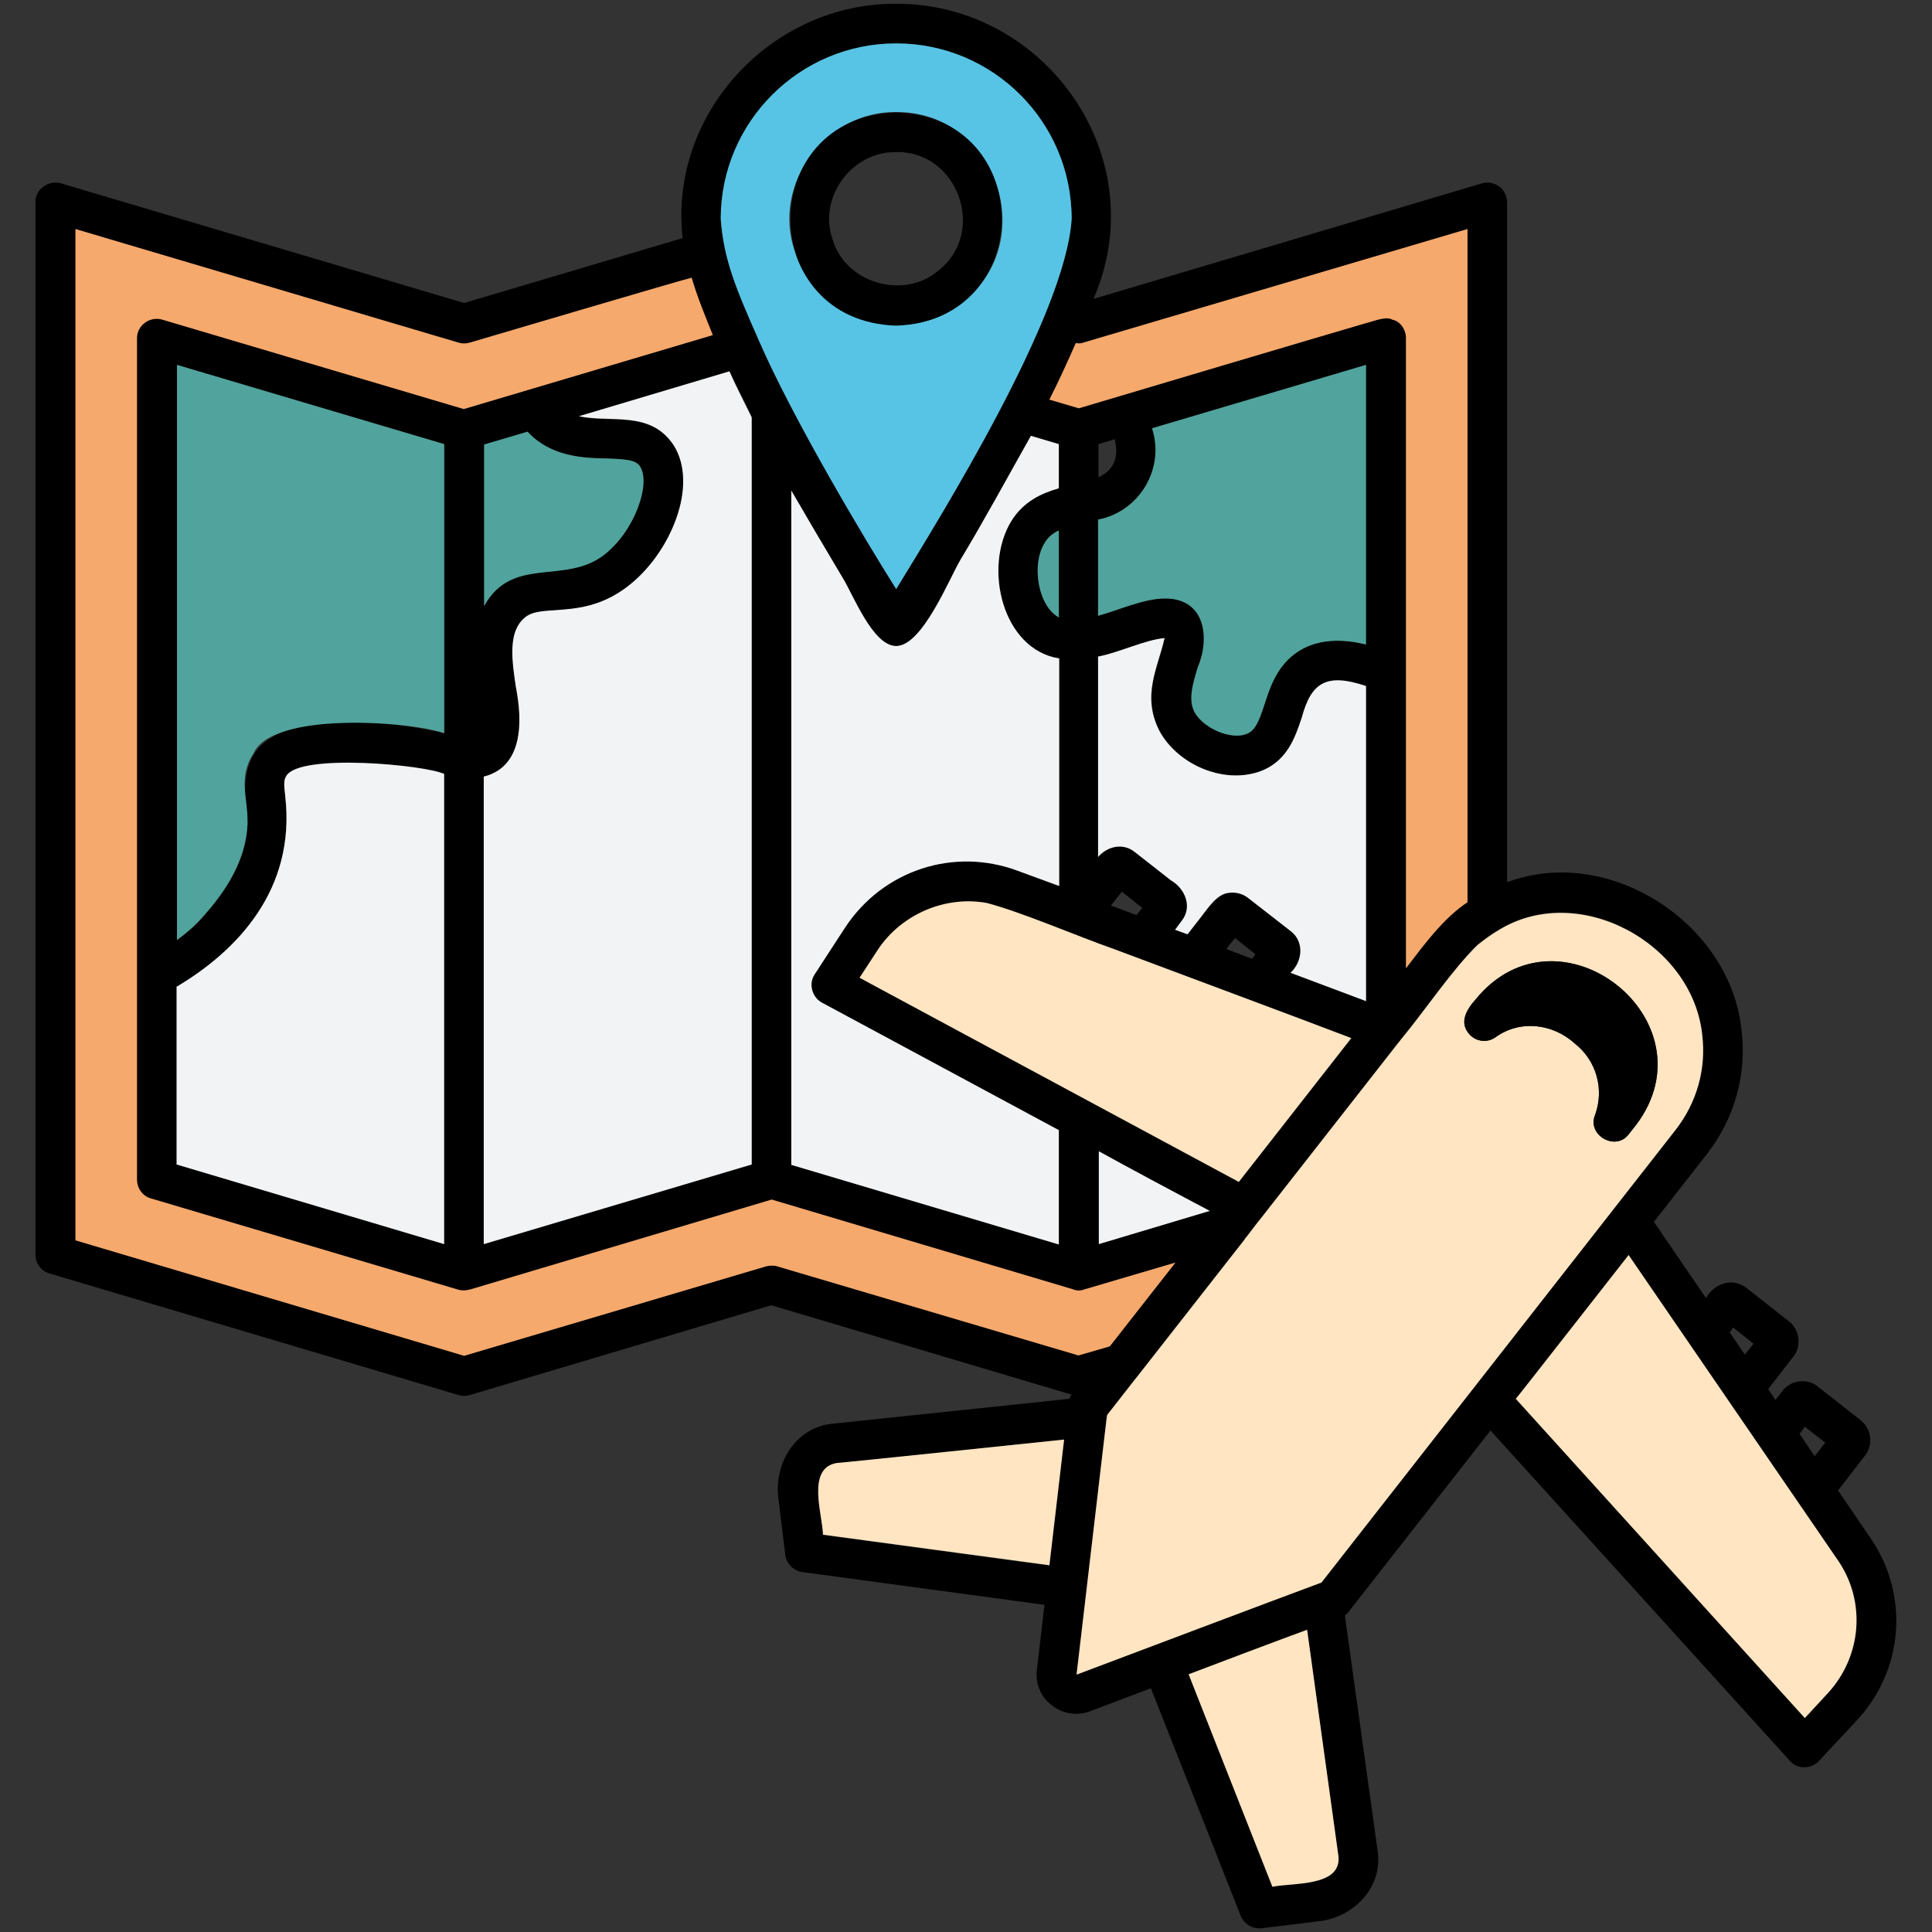
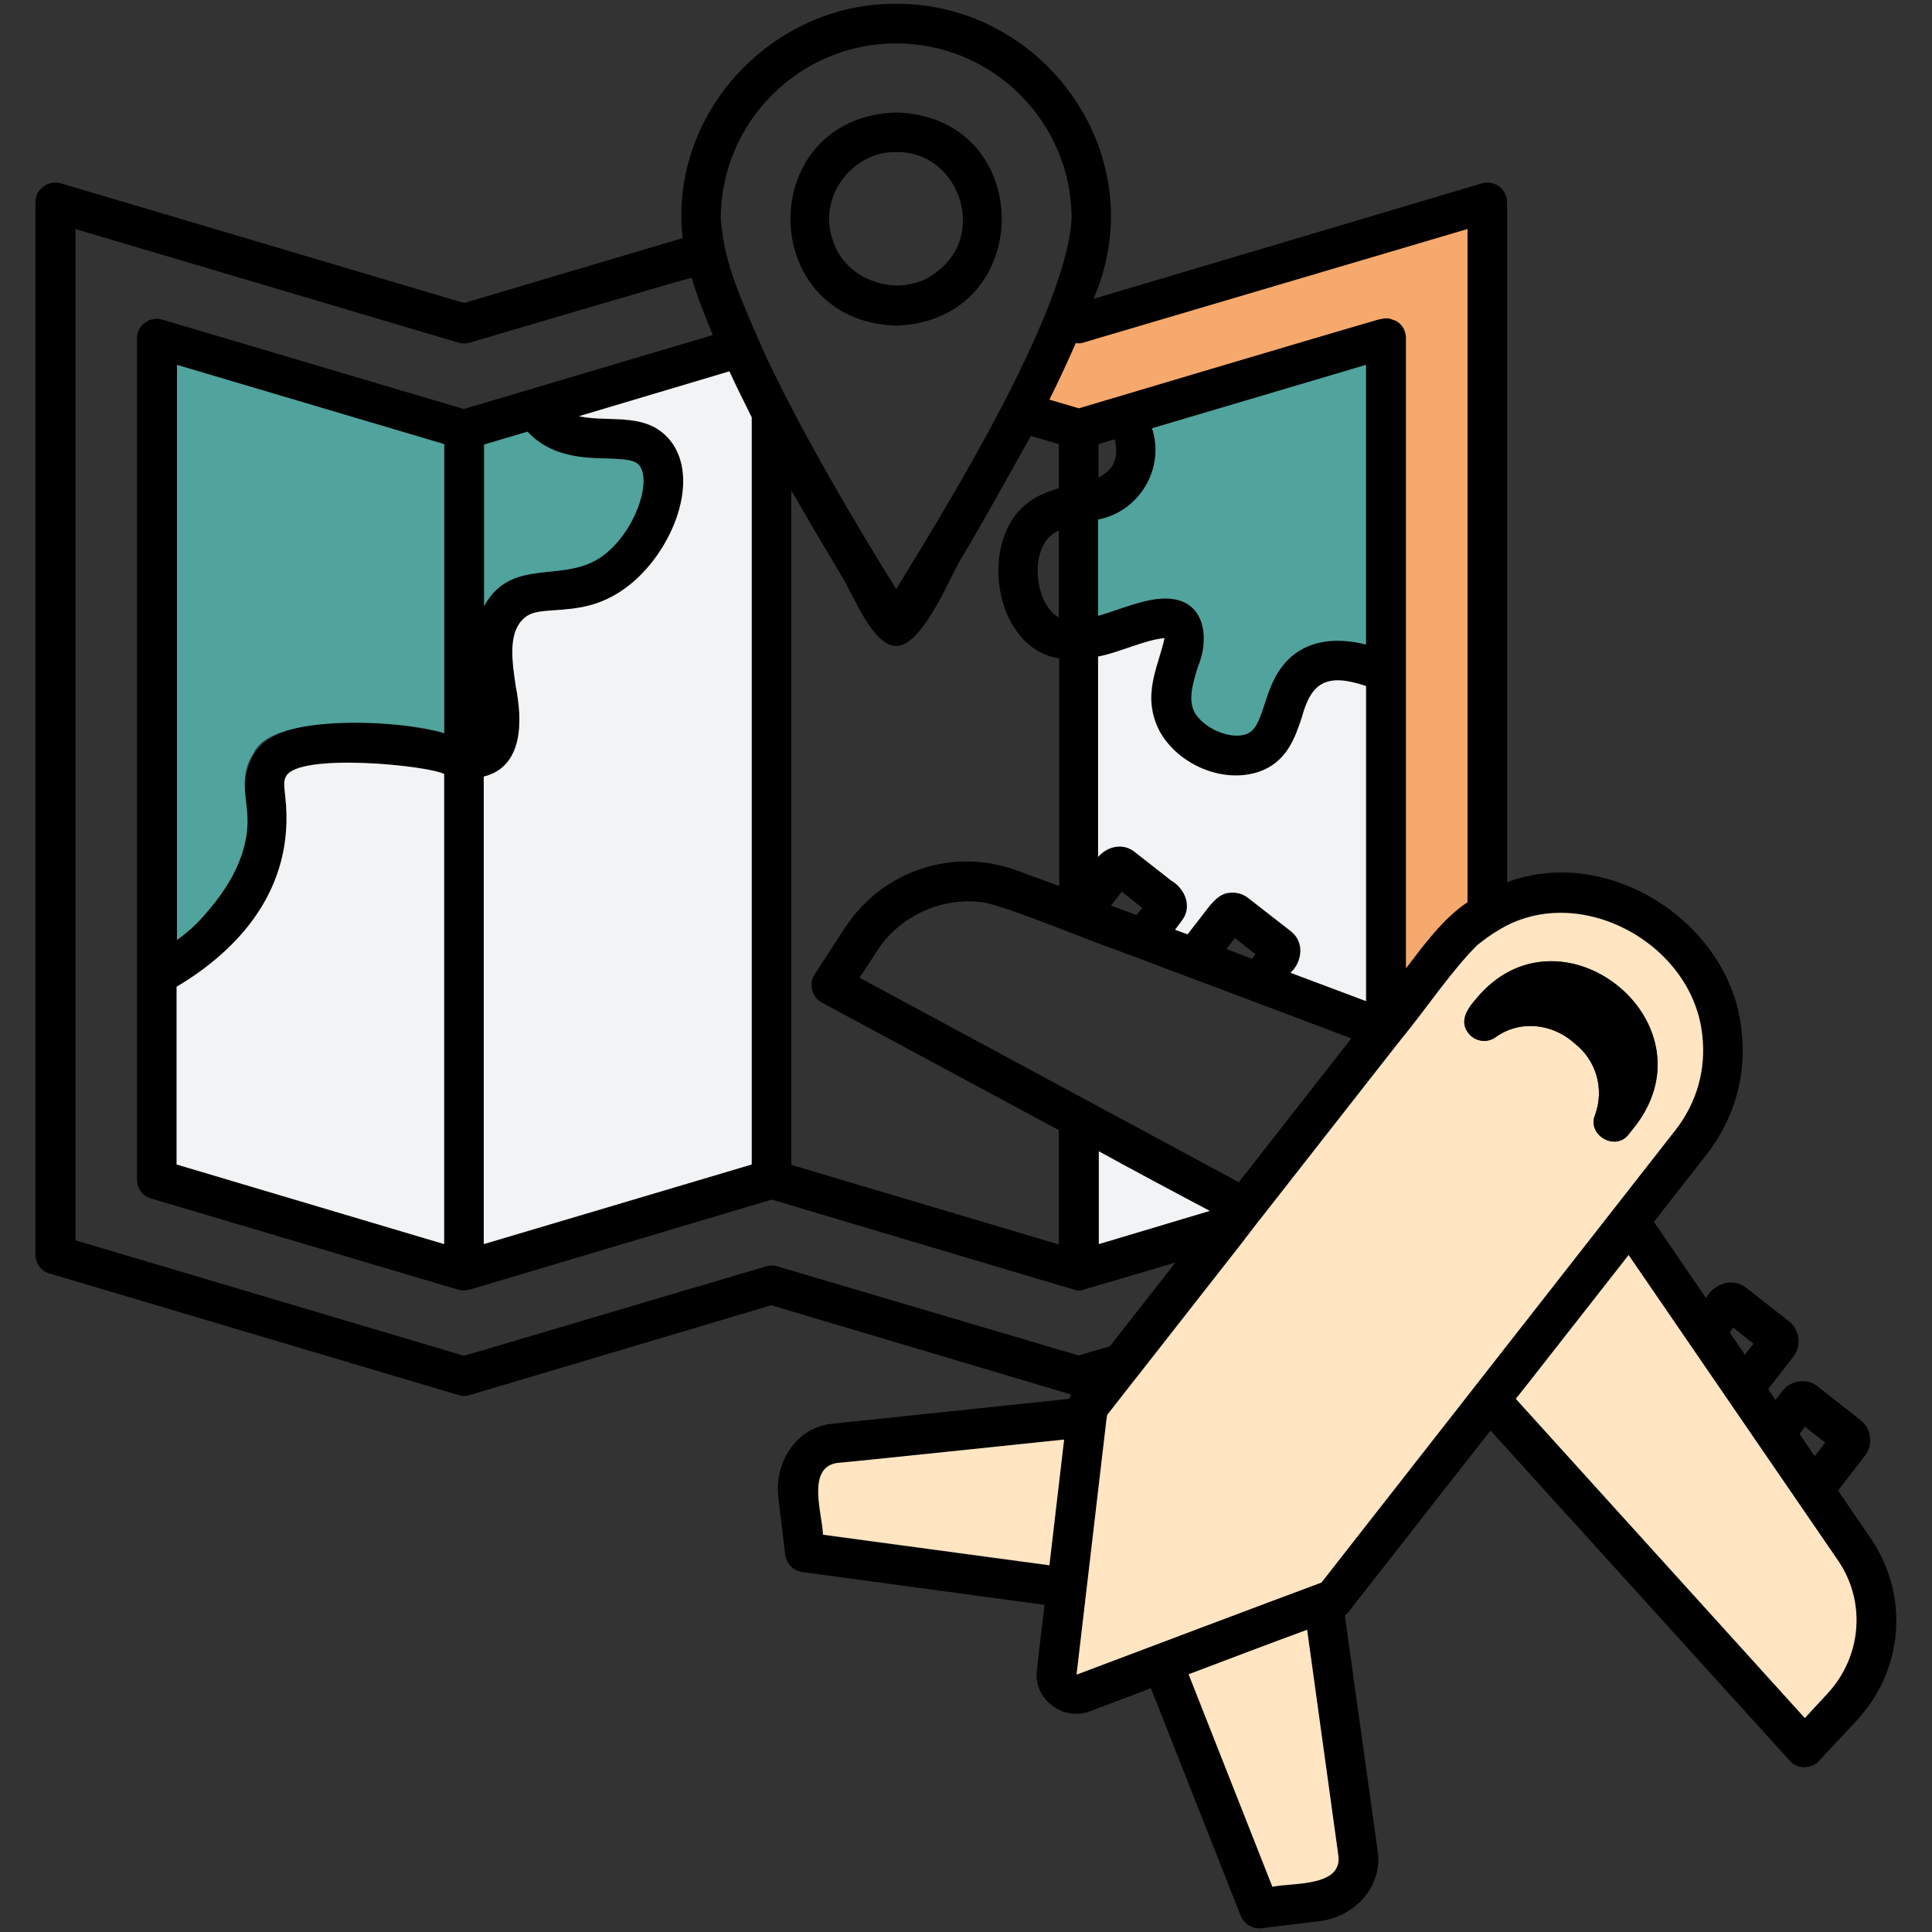
<svg xmlns="http://www.w3.org/2000/svg" id="Layer_1" viewBox="0 0 512 512">
  <rect x="0" y="0" width="512" height="512" fill="#333333" stroke="none" />
  <g>
    <g>
      <path d="m495.7 407.6-8.6-12.6 7.1-9.2c2.3-2.9 1.8-7.2-1.2-9.5l-11.2-8.8c-2.8-2.4-7.3-1.8-9.5 1.2 0 0-1.8 2.3-1.8 2.3l-1.9-2.9 6.6-8.5c2.3-2.8 1.8-7.3-1.2-9.5 0 0-11.2-8.8-11.2-8.8-3.7-2.9-8.6-1.1-10.7 2.7l-13.8-20.2 14-17.9c7.4-9.5 10.7-21.2 9.2-33.1-3-28.2-35.2-49.1-62.1-39v-180.1c0-1.7-.8-3.3-2.1-4.3-1.3-.9-3-1.3-4.6-.8l-102.9 30.6c16.3-37.6-12.8-78.3-52.3-78.2-33-.2-60.3 29.1-56.6 62.1l-57.9 17.2s-106.8-31.7-106.8-31.7c-3.2-1-6.9 1.5-6.8 5v278.9c0 2.3 1.5 4.4 3.8 5l108.3 32.2c1 .3 2 .3 3 0l79.9-23.8 79.6 23.7c-.3.3-.5.7-.6 1.1l-62.8 6.6c-9.6.9-15.6 10.4-14.3 19.9 0 0 1.8 14.8 1.8 14.8.3 2.4 2.2 4.3 4.5 4.6l64.2 8.7-2 17.1c-.5 3.7 1 7.3 3.9 9.5 2.9 2.3 6.8 2.9 10.2 1.6 0 0 16.1-6.1 16.1-6.1l23.8 60.3c.9 2.2 3.2 3.6 5.6 3.3 0 0 14.7-1.8 14.7-1.8 9.6-.9 17.4-9 16-18.6 0 0-8.7-62.5-8.7-62.5.4-.3.8-.6 1.1-1.1l37.5-47.9 79.3 87.5c1.9 2.3 5.7 2.3 7.7.1 0 0 10-10.7 10-10.7 12.6-13.5 14-33.4 3.7-48.4zm-217.6 7.3-60-8.1c-.1-5.3-4.5-17.7 3.7-19 0 0 60.2-6.3 60.2-6.3zm200.2-36.8 5.4 4.2-2.8 3.6-4-5.9zm-19-26.3 5.4 4.3-2.3 2.9-4-5.9zm-174.2-260.8c.8.2 1.5.1 2.3-.2l101.5-30.1v178.4c-6.4 4.2-11.7 11.5-16.3 17.5v-78.5-88.5c0-2.2-1.4-4.4-3.6-4.9-1.8-1-5.1.5-6.9.9-8.3 2.4-69.6 20.6-76.2 22.6l-7.8-2.3c2.4-4.8 4.9-10.1 7-14.9zm-54 169.9-3.3-1.8 4.9-7.5c6.2-9.3 17.8-14.3 28.8-12.3 9.2 2.4 24.5 9 33.4 12.1 18.1 6.8 45.1 16.9 63.2 23.8l-29.8 38.1zm89.5 60-29.4 8.8v-24.6c5.9 3.3 23.1 12.5 29.4 15.8zm-52.6-182.8c-7.5 12.3-2.4 34 12.7 36.4v60.3l-10.9-4c-17-6.4-35.9-.2-45.9 15.1l-8 12.3c-1.7 2.5-.7 6.1 1.9 7.5 0 0 62.8 33.8 62.8 33.8v30.3l-70.9-21.1v-178.7c4.4 7.6 9 15.4 13.6 23.1 2.8 4.5 8 18.1 14.2 18.1 6.9 0 14-17.7 17-22.8 6.5-10.8 12.5-21.9 18.7-32.9l7.4 2.2v11.7c-4.5 1.3-9.3 3.4-12.6 8.7zm12.6 2.5v23c-6.6-3.4-8.3-19.6 0-23zm13.8 99.4 2.9-3.7 5.4 4.3c-.4.5-1.1 1.4-1.5 1.9-1.2-.4-5.8-2.2-6.8-2.5zm30.6 11.5c.1-.2 2.1-2.7 2.3-2.9l5.4 4.3-.9 1.2zm32.2 12-15.1-5.7c3.2-3 3.7-8.2.1-11 0 0-11.3-8.8-11.3-8.8-1.5-1.2-3.3-1.6-5-1.4-3.3.2-5.7 4.1-7.6 6.5 0 0-3.5 4.5-3.5 4.5l-3.3-1.2 1.7-2.3c3-3.7 1-8.6-2.8-10.8 0 0-9.7-7.6-9.7-7.6-3.1-2.4-7.2-1.4-9.6 1.4v-53.1c5.7-1.1 12.3-4.4 17.6-4.9-1.7 7.8-6.2 15.2-1.3 24.7 4.8 8.7 16.5 13.9 26.1 10.8 7.6-2.5 9.8-9.1 11.6-14.5 2.4-9.3 6.6-11.8 17-8.2v83.5zm-14.1-90.2c-4.8 3.6-6.6 9-8 13.4-1.6 4.9-2.6 7.1-5 7.9-4.2 1.4-11.1-1.6-13.5-5.8-1.8-3.4-.5-7.6.8-11.9 3.3-7.7 2.1-18.3-8.6-18.3-5.6 0-12.1 3-17.8 4.6v-25.5c11-2.1 17.8-13.6 14.3-24.2 11.7-3.5 45.7-13.5 56.7-16.8v74.1c-5.6-1.4-13-2-18.9 2.5zm-52-46.8v-8.8l4.3-1.3c1.2 4.8-.2 8.2-4.3 10.1zm-53.6-115c25.6 0 46.5 20.8 46.5 46.5-1.6 25.8-34.7 78.8-46.5 98.1-8.1-12.8-27.4-45.1-36.5-66.1-5.8-13.4-9.1-21-10-32 0-25.7 20.9-46.5 46.5-46.5zm-104.9 192.3c12.1-9-2-29.4 5.8-39.3 2-2.2 4.3-2.4 8.9-2.7 5.3-.4 11.9-.8 19-6.2 11.4-8.6 19.2-27 12.2-37.7-6.2-9.1-16.5-5.7-25-7.5l39.9-11.9c1.9 4 4 8.1 5.9 12.1v198l-71 21.1v-123.9c1.4-.3 2.8-.9 4.3-2zm-4.3-43.2v-42.8c2.7-.8 8.9-2.6 11.5-3.4 6.1 6.6 14.6 7 20.9 7.1 5.4.2 7.8.4 8.9 2.1 2.9 4.6-1.4 17.3-9.7 23.6 0 0 0 0-.1 0-10.3 7.7-24.1 0-31.5 13.4zm77.7 175c-1-.3-2-.3-3 0 0 0-80 23.7-80 23.7l-103-30.6v-268l101.5 30.1c1 .3 2 .3 3 0 0 0 58.2-17.2 58.8-17.2 1.5 5.2 3.6 10.2 5.6 15.2l-66 19.6s-79.9-23.7-79.9-23.7c-3.3-1-6.8 1.6-6.7 5v222.9c0 2.3 1.5 4.4 3.7 5l81.5 24.2c1.1.3 2 .2 3.2-.1 0 0 79.8-23.8 79.8-23.8l79.9 23.8c.5.2 1 .3 1.5.3s1-.1 1.5-.3l24.1-7.1-17.4 22.2-8.3 2.4zm-130.4-124.6c-.4-3.4-.4-4.4.3-5.5 3.7-6 36.5-2.8 41.8-.4v124.6l-70.9-21.1v-47.1c16-9.5 31.6-25.8 28.8-50.5zm18-19.5c-24.5.2-31 6.8-28 26.4-.2 11.8-8.2 21-11.8 25.1-1.9 2.2-4.3 4.3-6.9 6.2v-152.5l70.9 21v76.6c-5.4-1.2-13.1-2.8-24.2-2.8zm260.1 304.3c-2.5 3.8-12.5 3.4-16.5 4.3l-22.2-56.3c7.3-2.8 24.3-9.2 31.4-11.8l8.3 60c.2 1.3-.2 2.6-1 3.8zm-3.5-76.5c-14.7 5.5-50.6 19-64.9 24.4l7.9-67.4.2-1.4 7.9-10.1s.1 0 .1-.1l28.5-36.4c0-.1.1-.1.1-.2.1-.1 3.8-5 3.9-5l36.8-47c.1 0 .1-.1.1-.1l.6-.8c.1 0 .1-.1.1-.1 5.9-7.2 13.5-18.4 20.1-24.8 1.7-1.4 3.5-2.8 5.4-3.8 21.2-13.2 51.5 3.4 54.1 27.6 1.1 9.1-1.4 18.1-7.1 25.3zm134.2 29.4-6.1 6.6-76.6-84.6c.2-.1 29.7-37.9 29.9-38.1l55.6 81.1c7.3 10.8 6.2 25.2-2.8 35z" />
    </g>
    <g>
-       <path d="m237.5 11.5c-25.6 0-46.5 20.8-46.5 46.5.8 11 4.1 18.6 10 32 9.1 21 28.4 53.3 36.5 66.1 11.8-19.3 44.9-72.4 46.5-98.1 0-25.7-20.8-46.5-46.5-46.5zm17.9 68.3c-14.7 12.6-39.4 5.3-44.8-13.3-6.1-17.7 8.2-37.1 26.9-36.8 26.2-.2 38.3 33.7 17.9 50.1z" fill="#57c4e5" />
-     </g>
+       </g>
    <g>
-       <path d="m280.6 140.6v23c-6.6-3.4-8.3-19.6 0-23z" fill="#50a49d" />
-     </g>
+       </g>
    <g>
      <path d="m362 96.7v74.1c-5.6-1.4-13-1.9-18.9 2.5-4.8 3.6-6.6 9-8 13.4-1.6 4.9-2.6 7.1-5 7.9-4.2 1.4-11.1-1.6-13.5-5.8-1.8-3.4-.5-7.6.8-11.9 3.3-7.7 2.1-18.3-8.6-18.3-5.6 0-12.1 3-17.8 4.6v-25.5c11-2.1 17.8-13.6 14.3-24.2 11.7-3.5 45.7-13.5 56.7-16.8z" fill="#50a49d" />
    </g>
    <g>
      <path d="m159.9 147.2c-10.4 7.8-24.2 0-31.6 13.4v-42.8c2.7-.8 8.9-2.6 11.5-3.4 6.1 6.6 14.6 7 20.9 7.1 5.4.2 7.8.4 8.9 2.1 3 4.5-1.4 17.3-9.7 23.6z" fill="#50a49d" />
    </g>
    <g>
      <path d="m117.7 117.7v76.6c-9.6-3.3-45.6-5.7-50.5 5.3-4.2 6.5-1.5 11.6-1.6 18.2-.2 11.8-8.2 21-11.8 25.1-1.9 2.2-4.3 4.3-6.9 6.2v-152.4z" fill="#50a49d" />
    </g>
    <g>
      <path d="m320.6 320.9-29.4 8.8v-24.6c5.9 3.3 23.1 12.5 29.4 15.8z" fill="#f2f3f4" />
    </g>
    <g>
      <path d="m362 181.8v83.5c-3.2-1.2-16.5-6.2-20-7.5 3.2-3 3.7-8.2.1-11 0 0-11.3-8.8-11.3-8.8-1.5-1.2-3.3-1.6-5-1.4-3.3.2-5.7 4.1-7.6 6.5 0 0-3.5 4.5-3.5 4.5l-3.3-1.2 1.7-2.3c3-3.7 1-8.6-2.8-10.8 0 0-9.7-7.6-9.7-7.6-3.1-2.4-7.2-1.4-9.6 1.4v-53.1c5.7-1.1 12.3-4.4 17.6-4.9-1.7 7.8-6.2 15.2-1.3 24.7 4.8 8.7 16.5 13.9 26.1 10.8 7.6-2.5 9.8-9.1 11.6-14.5 2.5-9.3 6.6-11.8 17-8.3z" fill="#f2f3f4" />
    </g>
    <g>
-       <path d="m268 138.1c-7.5 12.3-2.4 34 12.7 36.4v60.3l-10.9-4c-17-6.4-35.9-.2-45.9 15.1l-8 12.3c-1.7 2.5-.7 6.1 1.9 7.5 0 0 62.8 33.8 62.8 33.8v30.3l-70.9-21.1v-178.7c4.4 7.6 9 15.4 13.6 23.1 2.8 4.5 8 18.1 14.2 18.1 6.9 0 14-17.7 17-22.8 6.5-10.8 12.5-21.9 18.7-32.9l7.4 2.2v11.7c-4.5 1.3-9.3 3.4-12.6 8.7z" fill="#f2f3f4" />
-     </g>
+       </g>
    <g>
      <path d="m199.2 110.6v198l-71 21.1v-123.9c10.5-2.6 10.3-14.8 8.5-23.8-1-6.7-2-13.7 1.6-17.6 2-2.2 4.3-2.4 8.9-2.7 5.3-.4 11.9-.8 19-6.2 11.4-8.6 19.2-27 12.2-37.7-6.2-9.1-16.5-5.7-25-7.5l39.9-11.9c1.8 4.1 3.9 8.1 5.9 12.2z" fill="#f2f3f4" />
    </g>
    <g>
      <path d="m117.7 205.1v124.6l-70.9-21.1v-47.1c16-9.5 31.6-25.7 28.8-50.4-.4-3.4-.4-4.4.3-5.5 3.7-6 36.6-2.9 41.8-.5z" fill="#f2f3f4" />
    </g>
    <g>
      <path d="m484.4 448.7-6.1 6.6-76.6-84.6c.2-.1 29.7-37.9 29.9-38.1l55.6 81.1c7.3 10.8 6.2 25.2-2.8 35z" fill="#ffe5c2" />
    </g>
    <g>
      <path d="m354.7 491.9c.9 8.2-12.4 7-17.5 8.1l-22.2-56.3c7.3-2.8 24.3-9.2 31.4-11.8z" fill="#ffe5c2" />
    </g>
    <g>
      <path d="m282 381.5-3.9 33.3-60-8.1c-.1-5.3-4.5-17.7 3.7-19 0 .1 60.2-6.2 60.2-6.2z" fill="#ffe5c2" />
    </g>
    <g>
-       <path d="m358.1 275.1-29.8 38.1-97.2-52.3-3.3-1.8 4.9-7.5c6.2-9.3 17.8-14.3 28.8-12.3 9.2 2.4 24.5 9 33.4 12.1 18.1 6.8 45.1 16.8 63.2 23.7z" fill="#ffe5c2" />
-     </g>
+       </g>
    <g>
      <path d="m451.1 274.2c-2.6-24.3-32.9-40.8-54.1-27.6-1.9 1.1-3.7 2.5-5.4 3.8-6.6 6.4-14.2 17.7-20.1 24.8 0 0 0 .1-.1.1l-.6.8s0 .1-.1.1l-36.8 47c-.1 0-3.8 5-3.9 5-.1.1-.1.1-.1.2l-28.5 36.4c0 .1-.1.1-.1.1l-7.9 10.1-.2 1.4-7.9 67.4c14.1-5.3 50.3-19 64.9-24.4l93.8-119.9c5.7-7.3 8.2-16.2 7.1-25.3zm-17.5 23.9-1.9 2.4c-3.5 4.8-11.2.3-9-5 2.5-6.8.4-14.4-5.3-18.9-5.9-5.4-14.6-6.4-21.1-1.7-2.1 1.5-5 1.2-6.8-.7-3-3.2-.8-6.7 1.6-9.4 22-26.9 63.3 5.6 42.5 33.3z" fill="#ffe5c2" />
    </g>
    <g>
-       <path d="m311.5 334.6-17.4 22.2-8.3 2.4-79.8-23.6c-.5-.2-1-.2-1.5-.2s-1 .1-1.5.2l-80 23.7-103-30.6v-268l101.5 30.1c1 .3 2 .3 3 0 0 0 58.2-17.2 58.8-17.2 1.5 5.2 3.6 10.2 5.6 15.2l-66 19.6s-79.9-23.7-79.9-23.7c-3.3-1-6.8 1.6-6.7 5v222.9c0 2.3 1.5 4.4 3.7 5l81.5 24.2c1.1.3 2 .2 3.2-.1 0 0 79.8-23.8 79.8-23.8l79.9 23.8c.5.2 1 .3 1.5.3s1-.1 1.5-.3z" fill="#f6a96c" />
-     </g>
+       </g>
    <g>
      <path d="m388.9 60.7v178.4c-6.4 4.2-11.7 11.5-16.3 17.5v-78.5-88.5c0-2.2-1.4-4.4-3.6-4.9-1.8-1-5.1.5-6.9.9-8.3 2.4-69.6 20.6-76.2 22.6l-7.8-2.3c2.5-4.9 4.9-10.2 7-15 .8.2 1.5.1 2.3-.2z" fill="#f6a96c" />
    </g>
    <g>
      <path d="m433.6 298.1-1.9 2.4c-3.5 4.8-11.2.3-9-5 2.5-6.8.4-14.4-5.3-18.9-5.9-5.4-14.6-6.4-21.1-1.7-2.1 1.5-5 1.2-6.8-.7-3-3.2-.8-6.7 1.6-9.4 22-26.9 63.3 5.6 42.5 33.3z" />
    </g>
    <g>
      <path d="m237.5 29.8c-37.4 1.2-37.3 55.3 0 56.5 37.3-1.3 37.3-55.4 0-56.5zm11.2 41.9c-9.2 7.9-24.8 3.3-28.1-8.4-3.8-11.1 5.2-23.2 16.9-23 16.4-.3 24.1 21.3 11.2 31.4z" />
    </g>
  </g>
</svg>